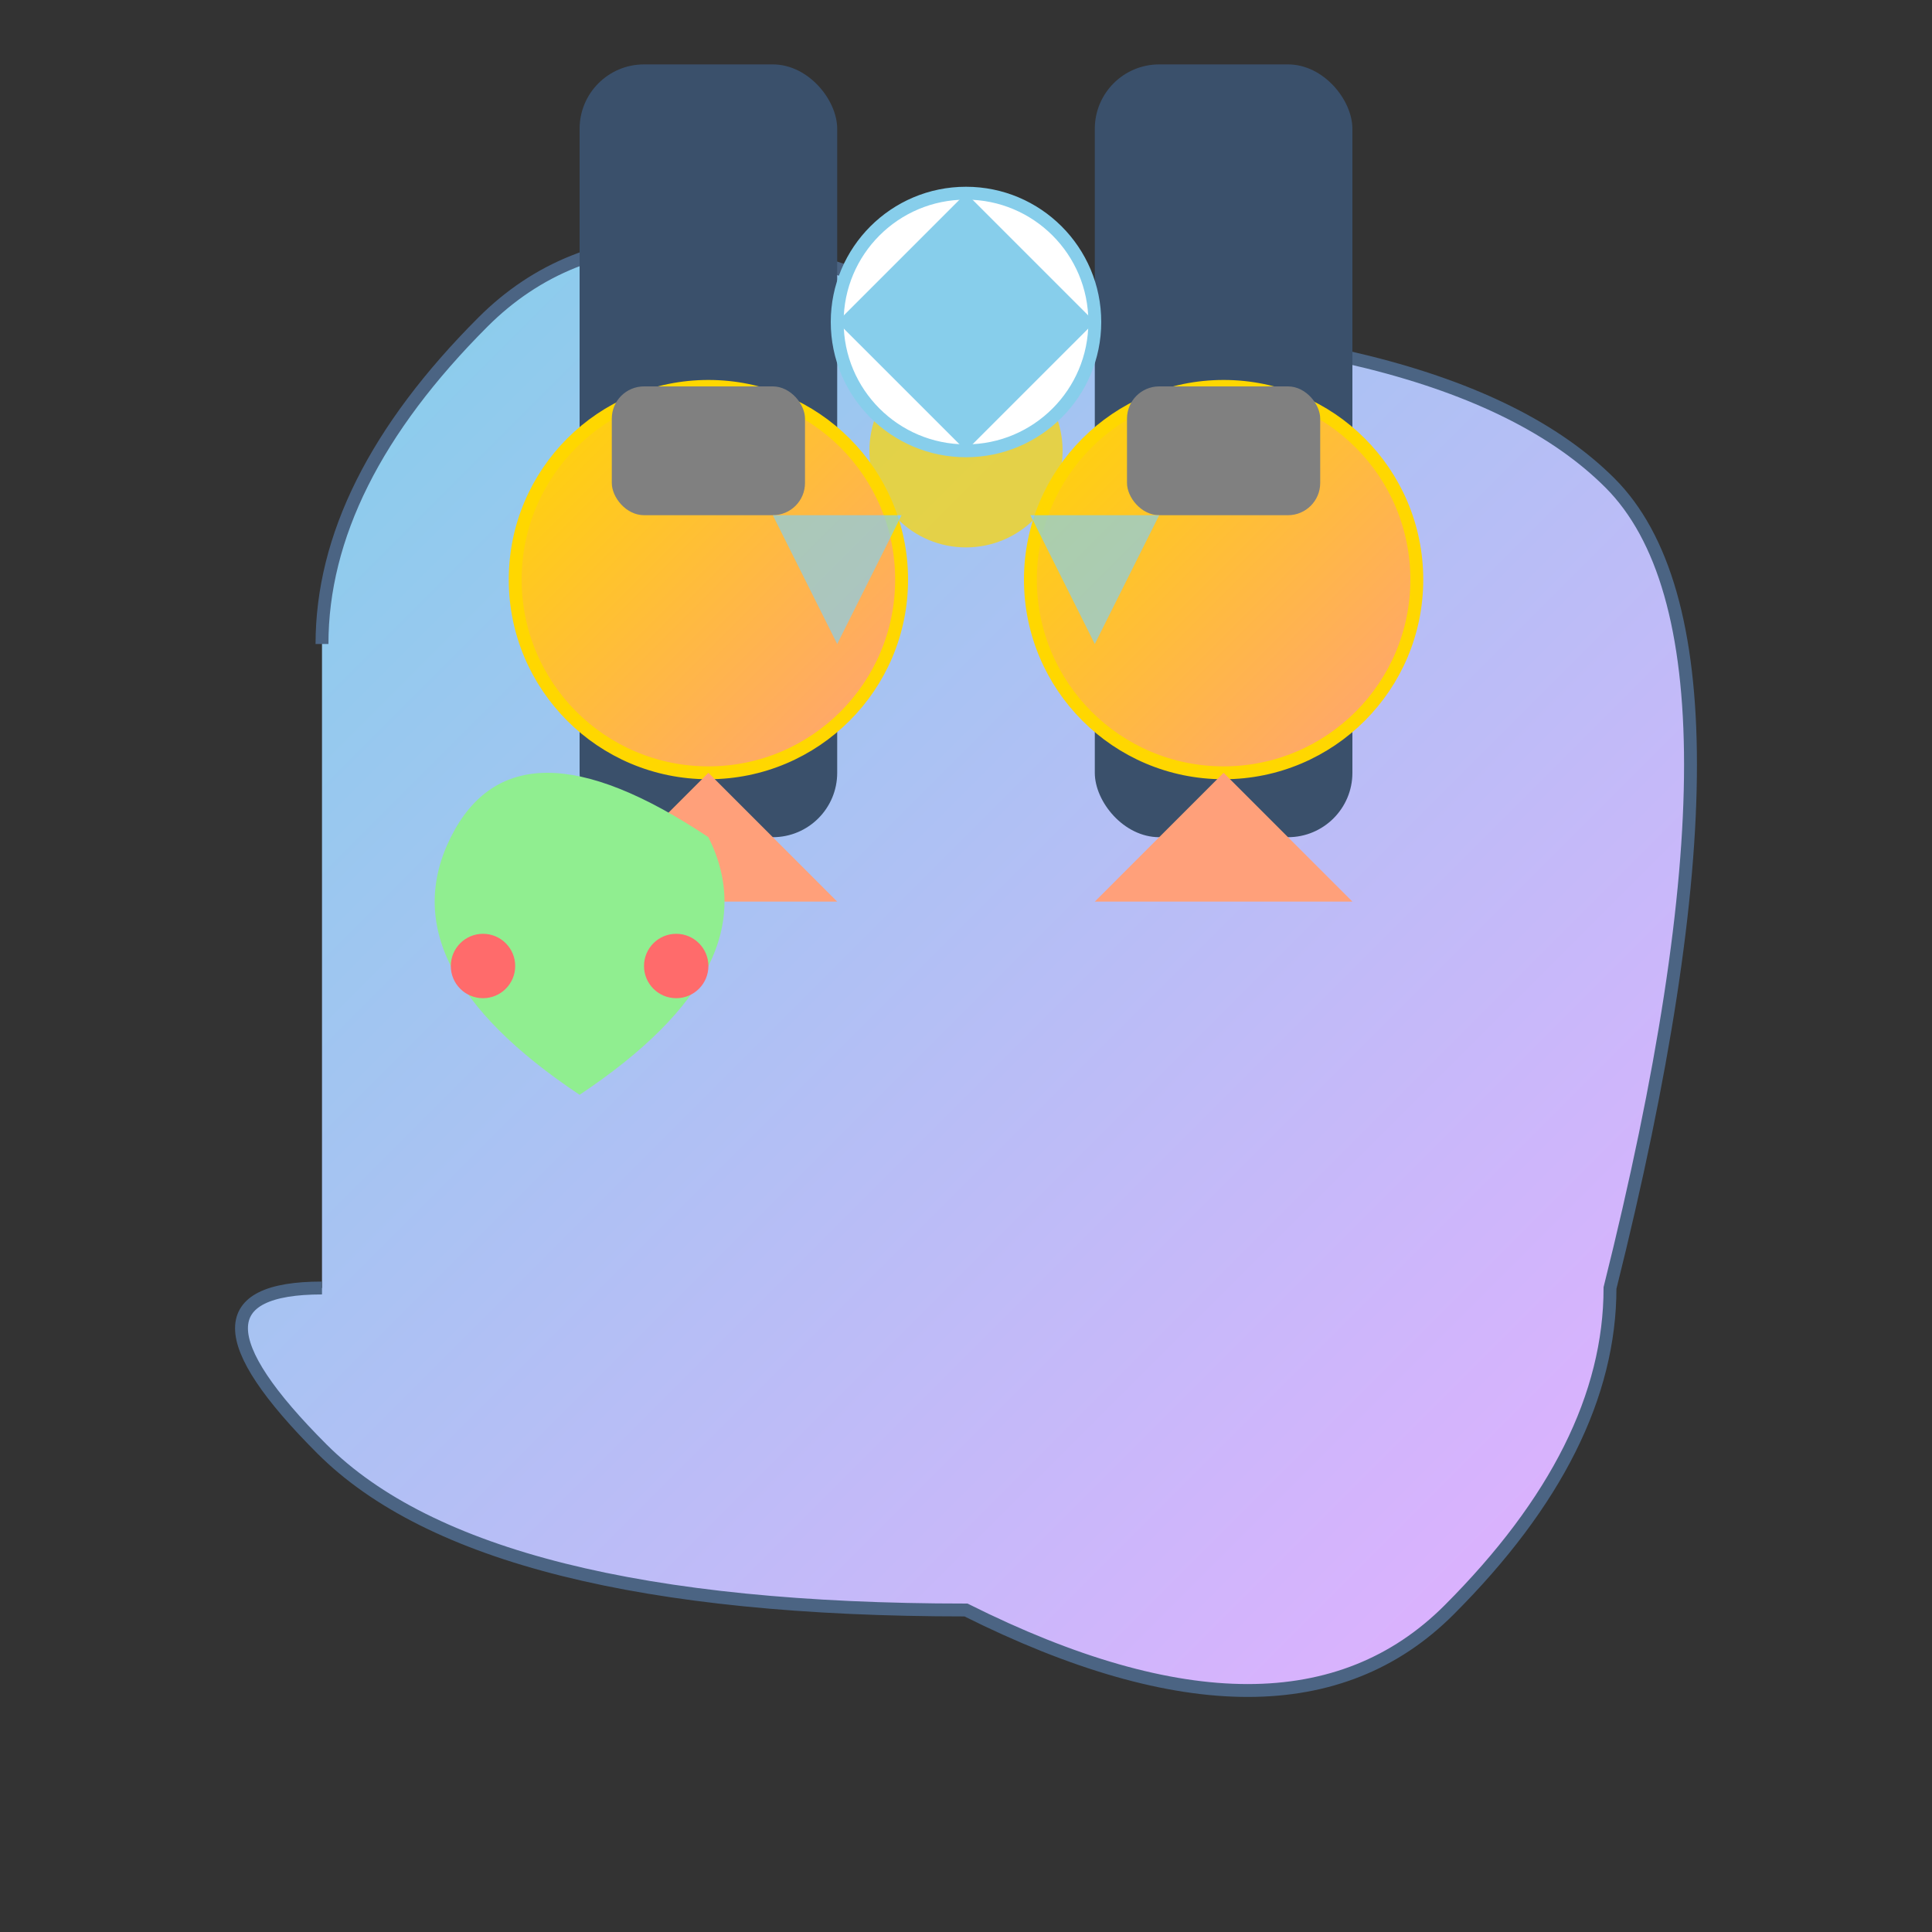
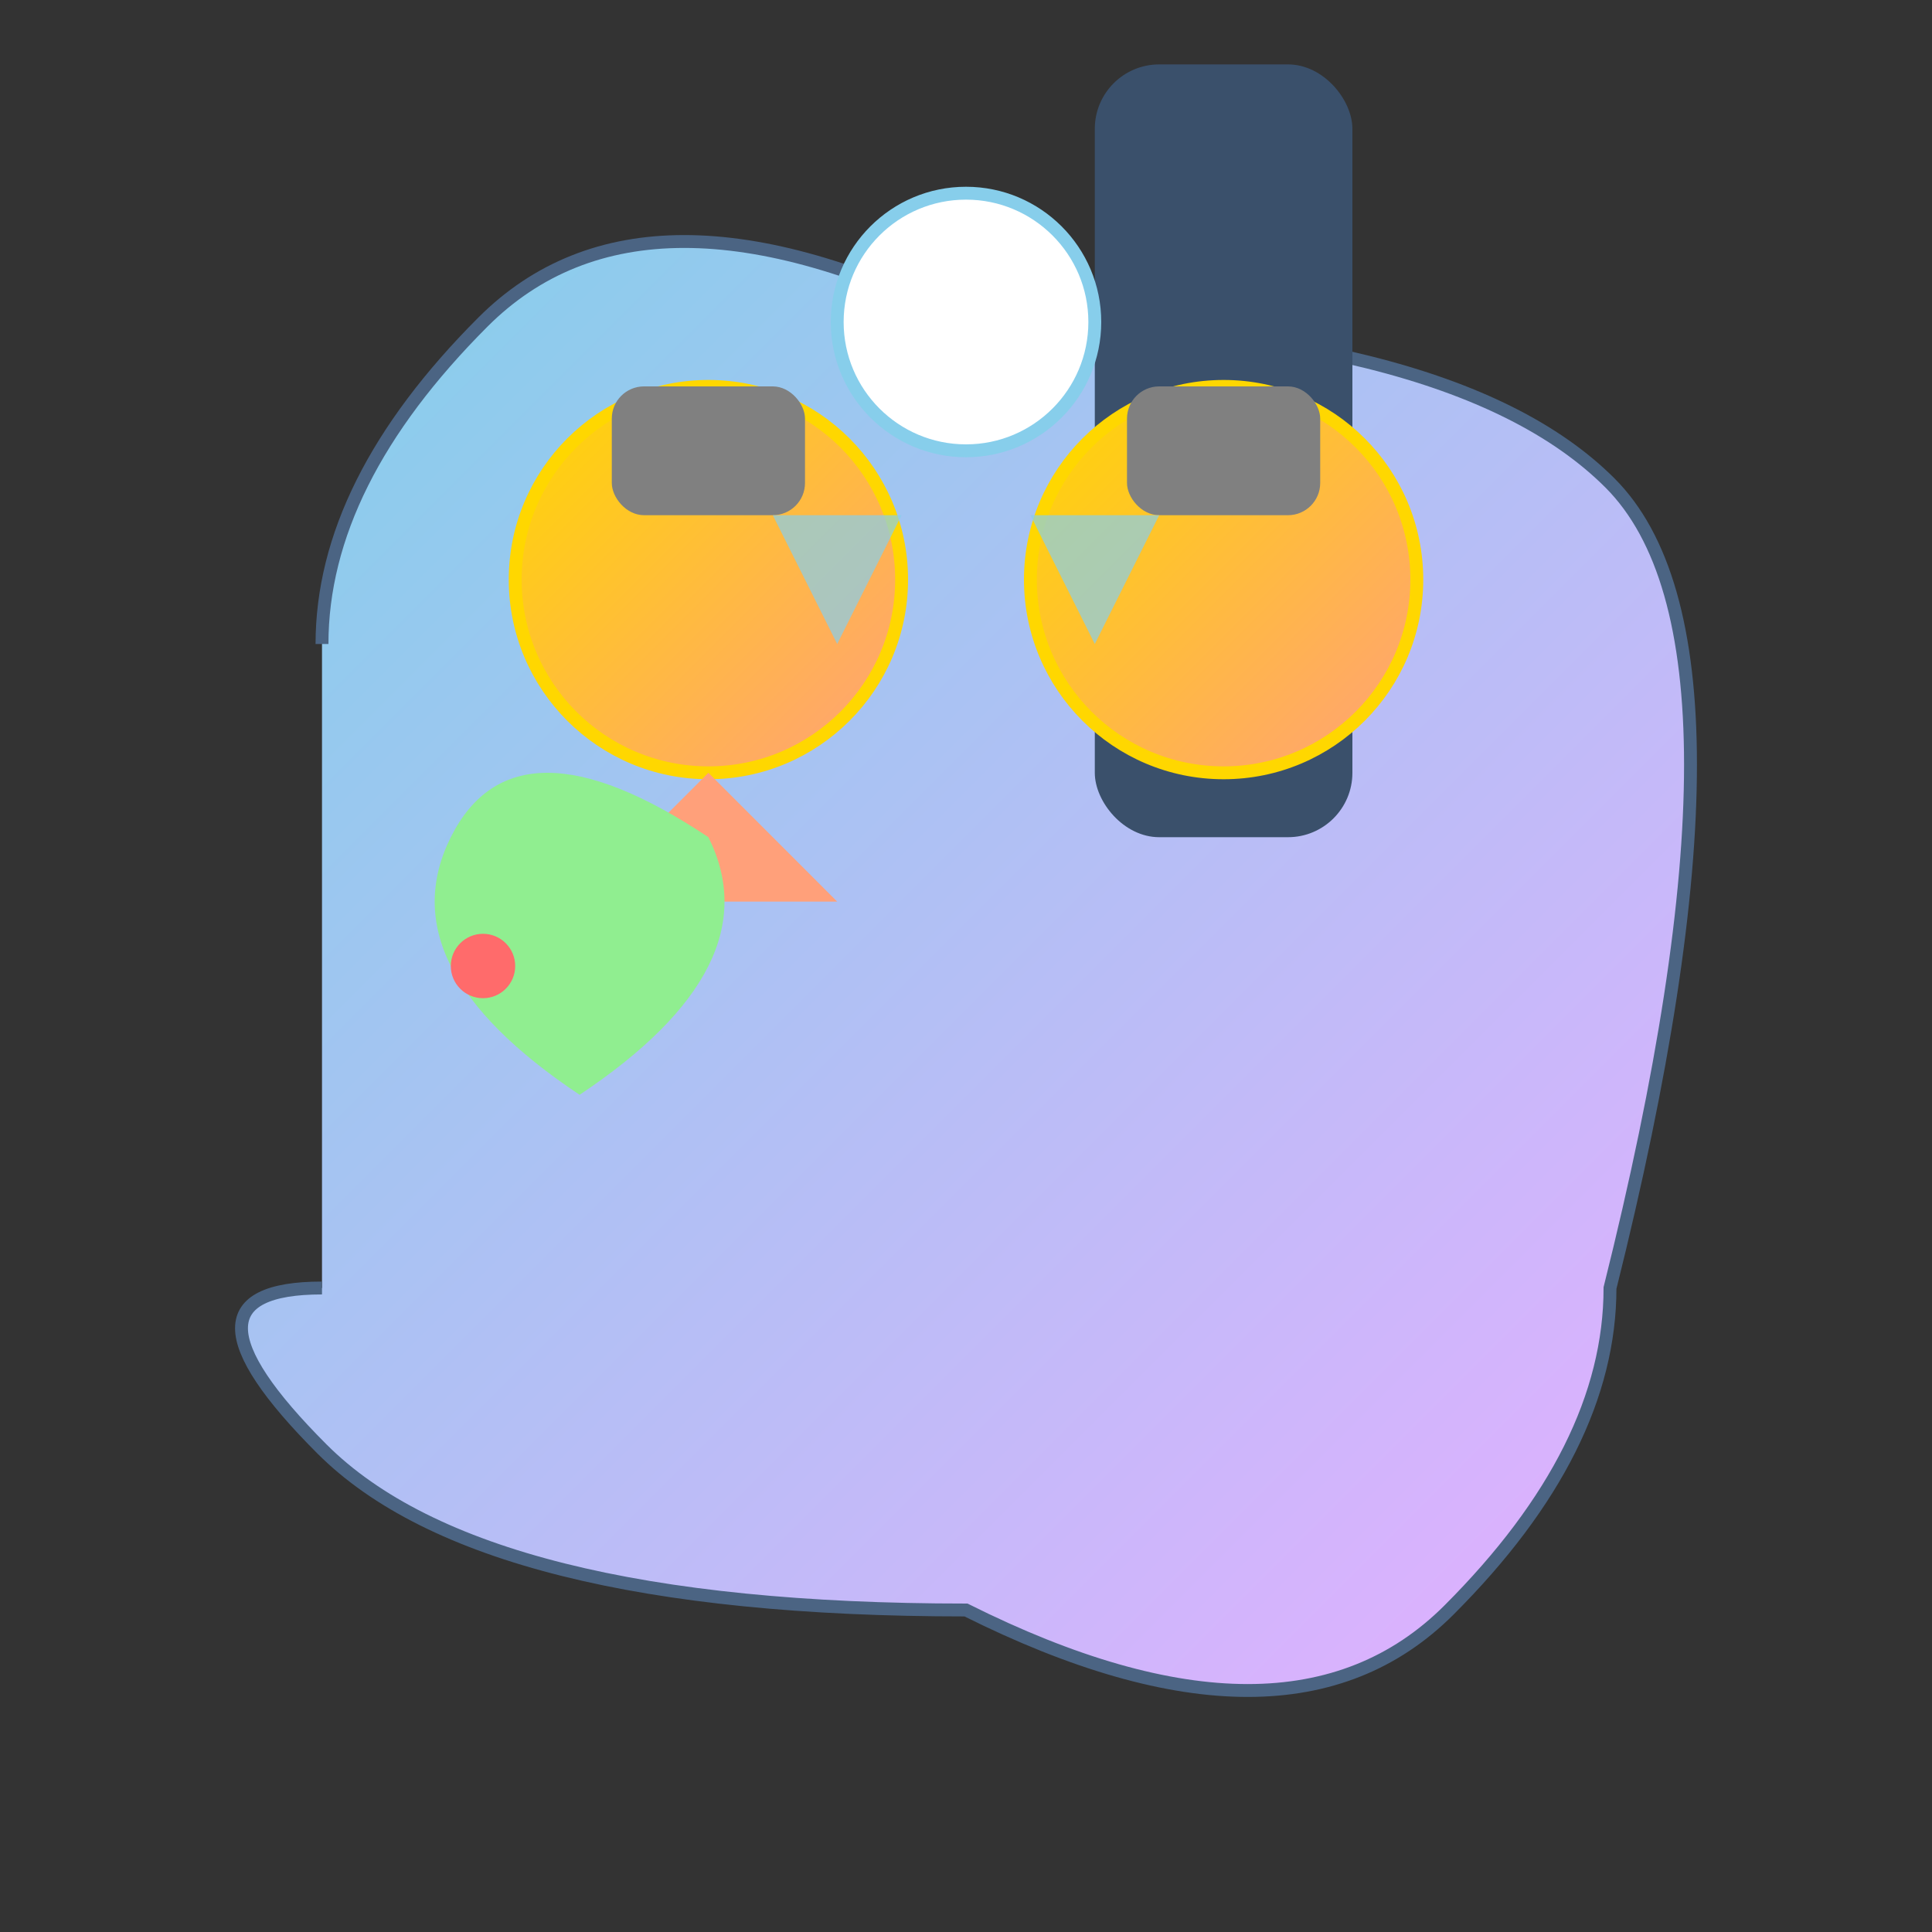
<svg xmlns="http://www.w3.org/2000/svg" viewBox="0 0 300 300">
  <rect x="0" y="0" width="300" height="300" fill="#333333" stroke="none" />
  <defs>
    <linearGradient id="grad1" x1="0%" y1="0%" x2="100%" y2="100%">
      <stop offset="0%" style="stop-color:#87CEEB;stop-opacity:1" />
      <stop offset="100%" style="stop-color:#E0B0FF;stop-opacity:1" />
    </linearGradient>
    <linearGradient id="grad2" x1="0%" y1="0%" x2="100%" y2="100%">
      <stop offset="0%" style="stop-color:#FFD700;stop-opacity:1" />
      <stop offset="100%" style="stop-color:#FFA07A;stop-opacity:1" />
    </linearGradient>
  </defs>
  <g transform="translate(150,150)">
    <path d="M-100,-50 Q-100,-75 -75,-100 T0,-100 Q75,-100 100,-75 T100,50 Q100,75 75,100 T0,100 Q-75,100 -100,75 T-100,50" fill="url(#grad1)" stroke="#4B6483" stroke-width="2" />
    <g transform="translate(-40, -60)">
-       <rect x="-20" y="-80" width="40" height="120" rx="10" fill="#3A506B" />
      <circle cx="0" cy="0" r="30" fill="url(#grad2)" stroke="#FFD700" stroke-width="2">
        <animate attributeName="r" from="30" to="35" dur="2s" repeatCount="indefinite" />
      </circle>
      <path d="M-20,50 L0,30 L20,50" fill="#FFA07A" />
      <rect x="-15" y="-30" width="30" height="20" rx="5" fill="#808080" />
    </g>
    <g transform="translate(40, -60)">
      <rect x="-20" y="-80" width="40" height="120" rx="10" fill="#3A506B" />
      <circle cx="0" cy="0" r="30" fill="url(#grad2)" stroke="#FFD700" stroke-width="2" />
-       <path d="M-20,50 L0,30 L20,50" fill="#FFA07A" />
+       <path d="M-20,50 L20,50" fill="#FFA07A" />
      <rect x="-15" y="-30" width="30" height="20" rx="5" fill="#808080" />
    </g>
    <g transform="translate(-60, 20)">
      <path d="M0,0 Q-30,-20 -20,-40 T20,-40 Q30,-20 0,0" fill="#90EE90" />
-       <circle cx="15" cy="-20" r="5" fill="#FF6B6B" />
      <circle cx="-15" cy="-20" r="5" fill="#FF6B6B" />
    </g>
    <g opacity="0.7">
-       <circle cx="0" cy="-80" r="15" fill="#FFD700" />
      <path d="M-30,-70 L-20,-50 L-10,-70" fill="#87CEEB" />
      <path d="M30,-70 L20,-50 L10,-70" fill="#87CEEB" />
    </g>
    <g transform="translate(0, -100)">
      <circle cx="0" cy="0" r="20" fill="#FFF" stroke="#87CEEB" stroke-width="2" />
-       <path d="M-20,0 L0,-20 L20,0 L0,20 Z" fill="#87CEEB" />
    </g>
  </g>
</svg>